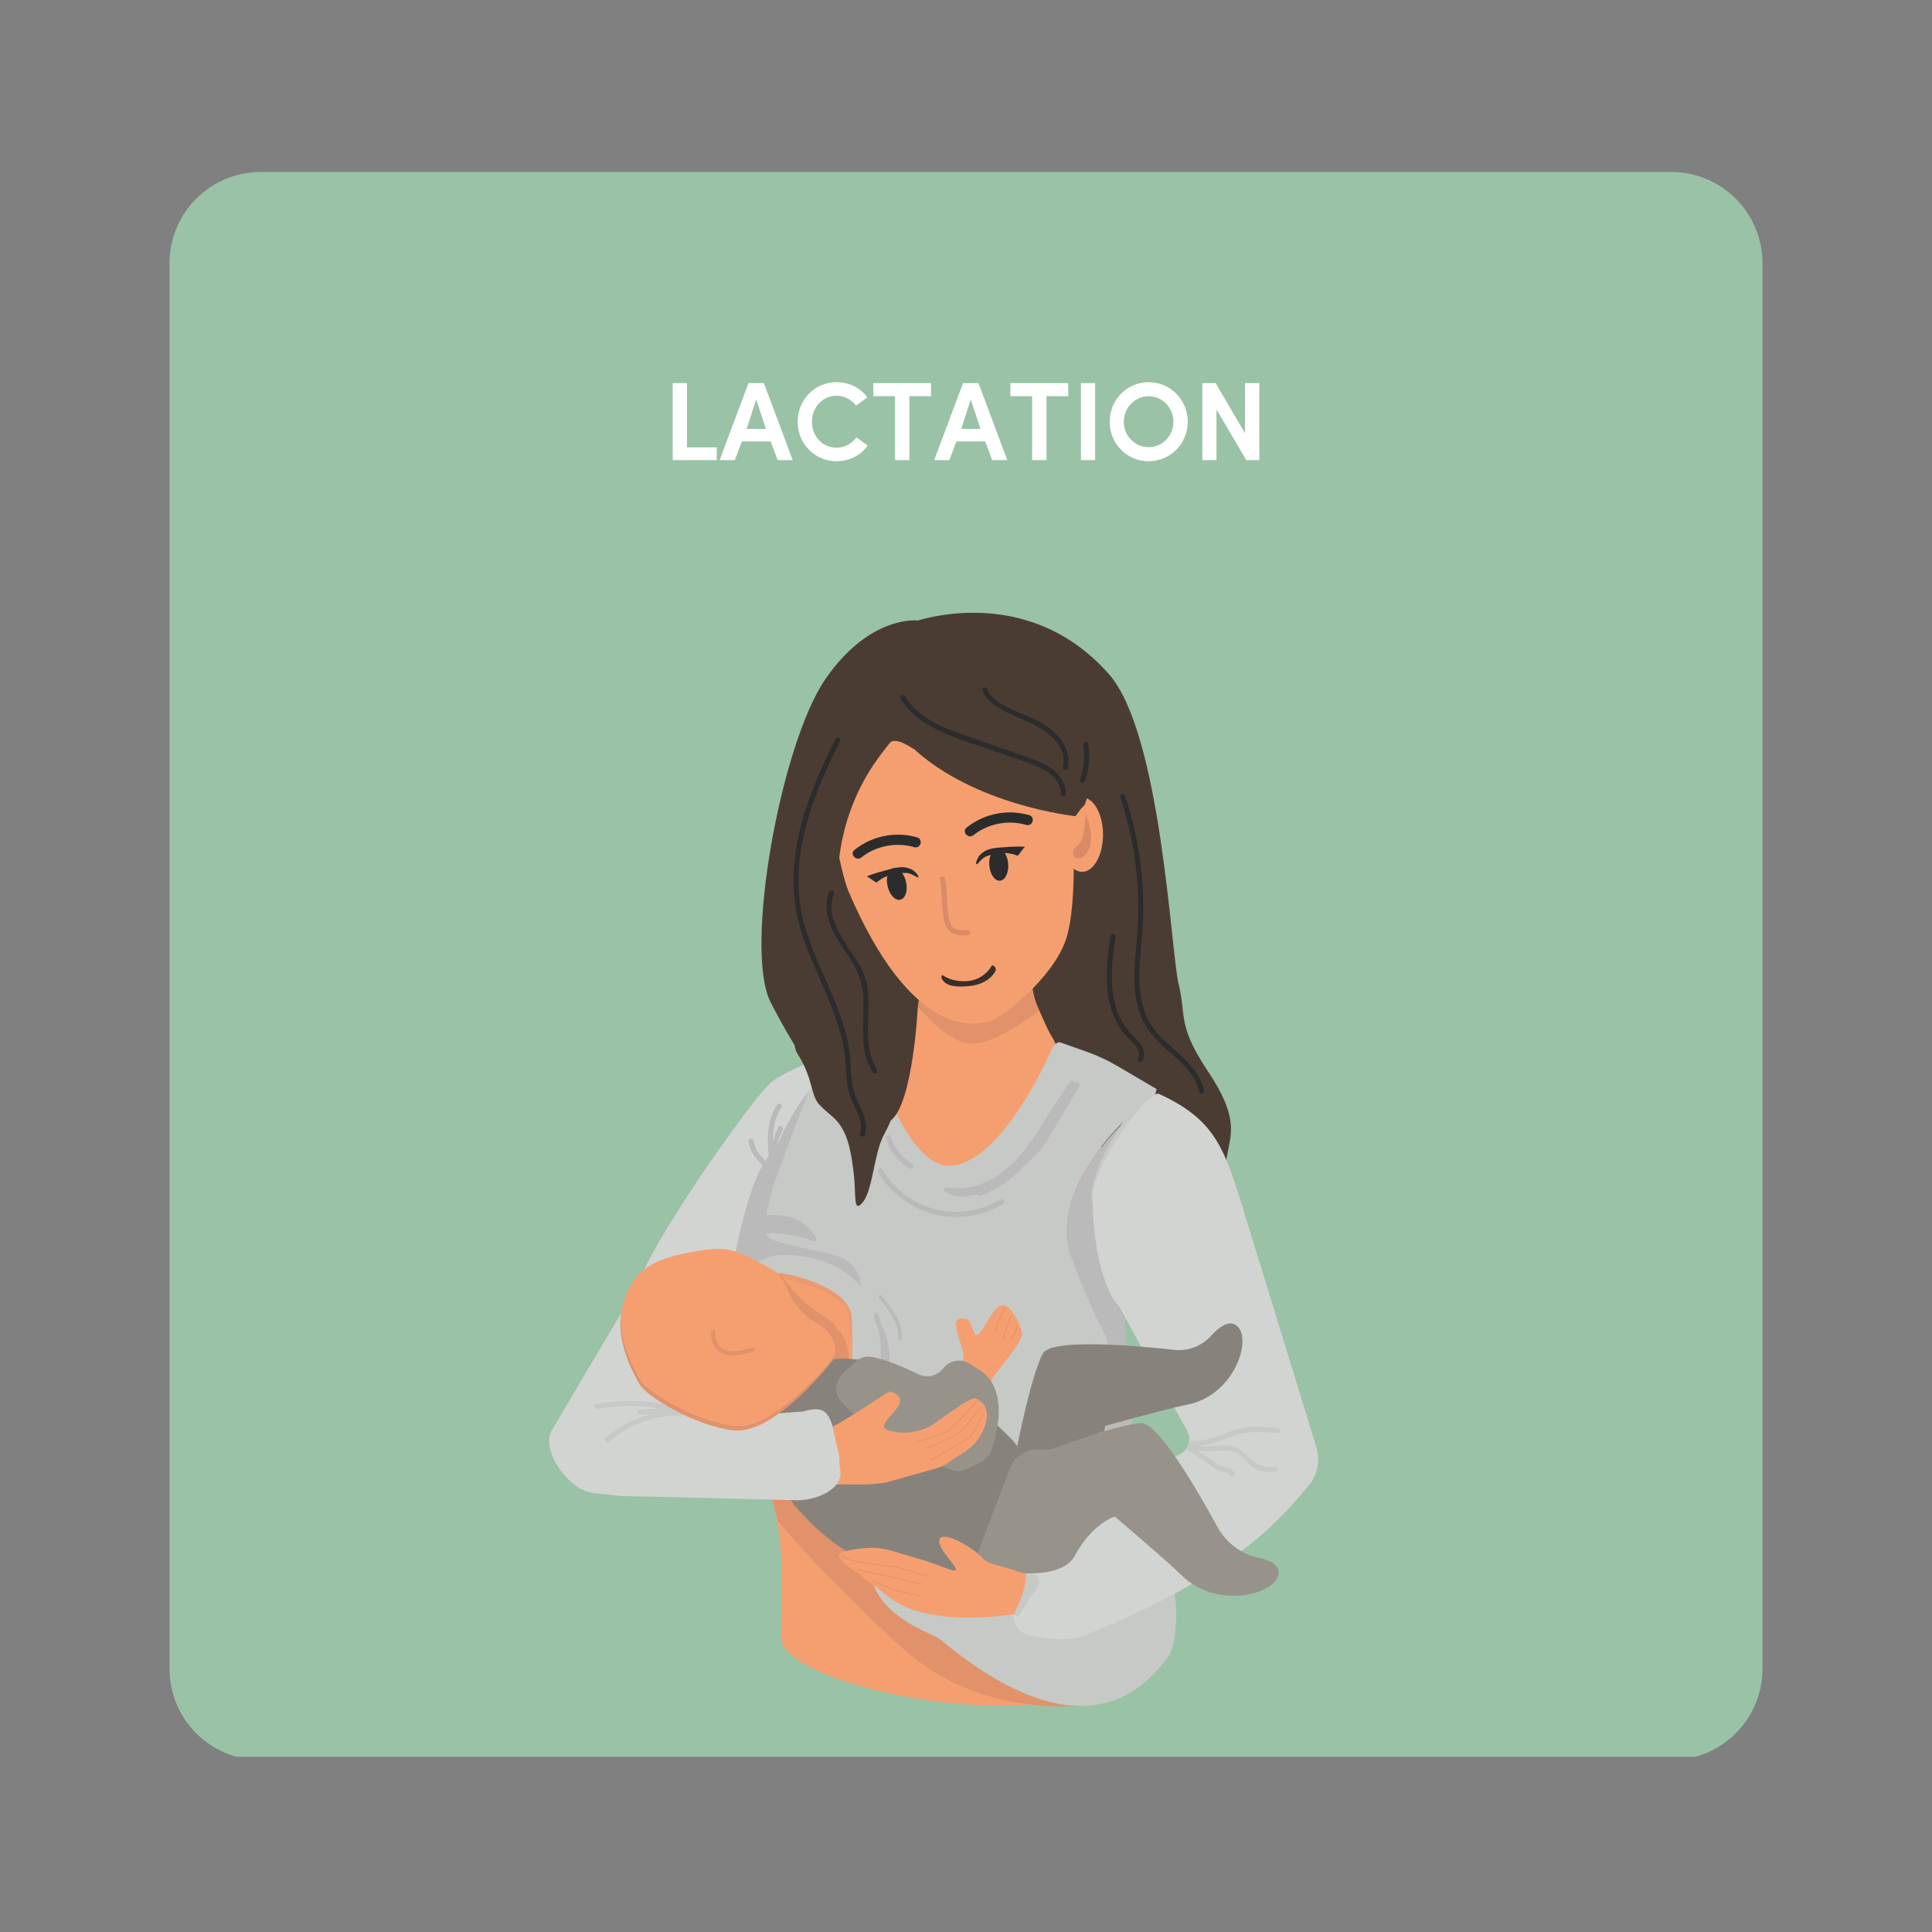
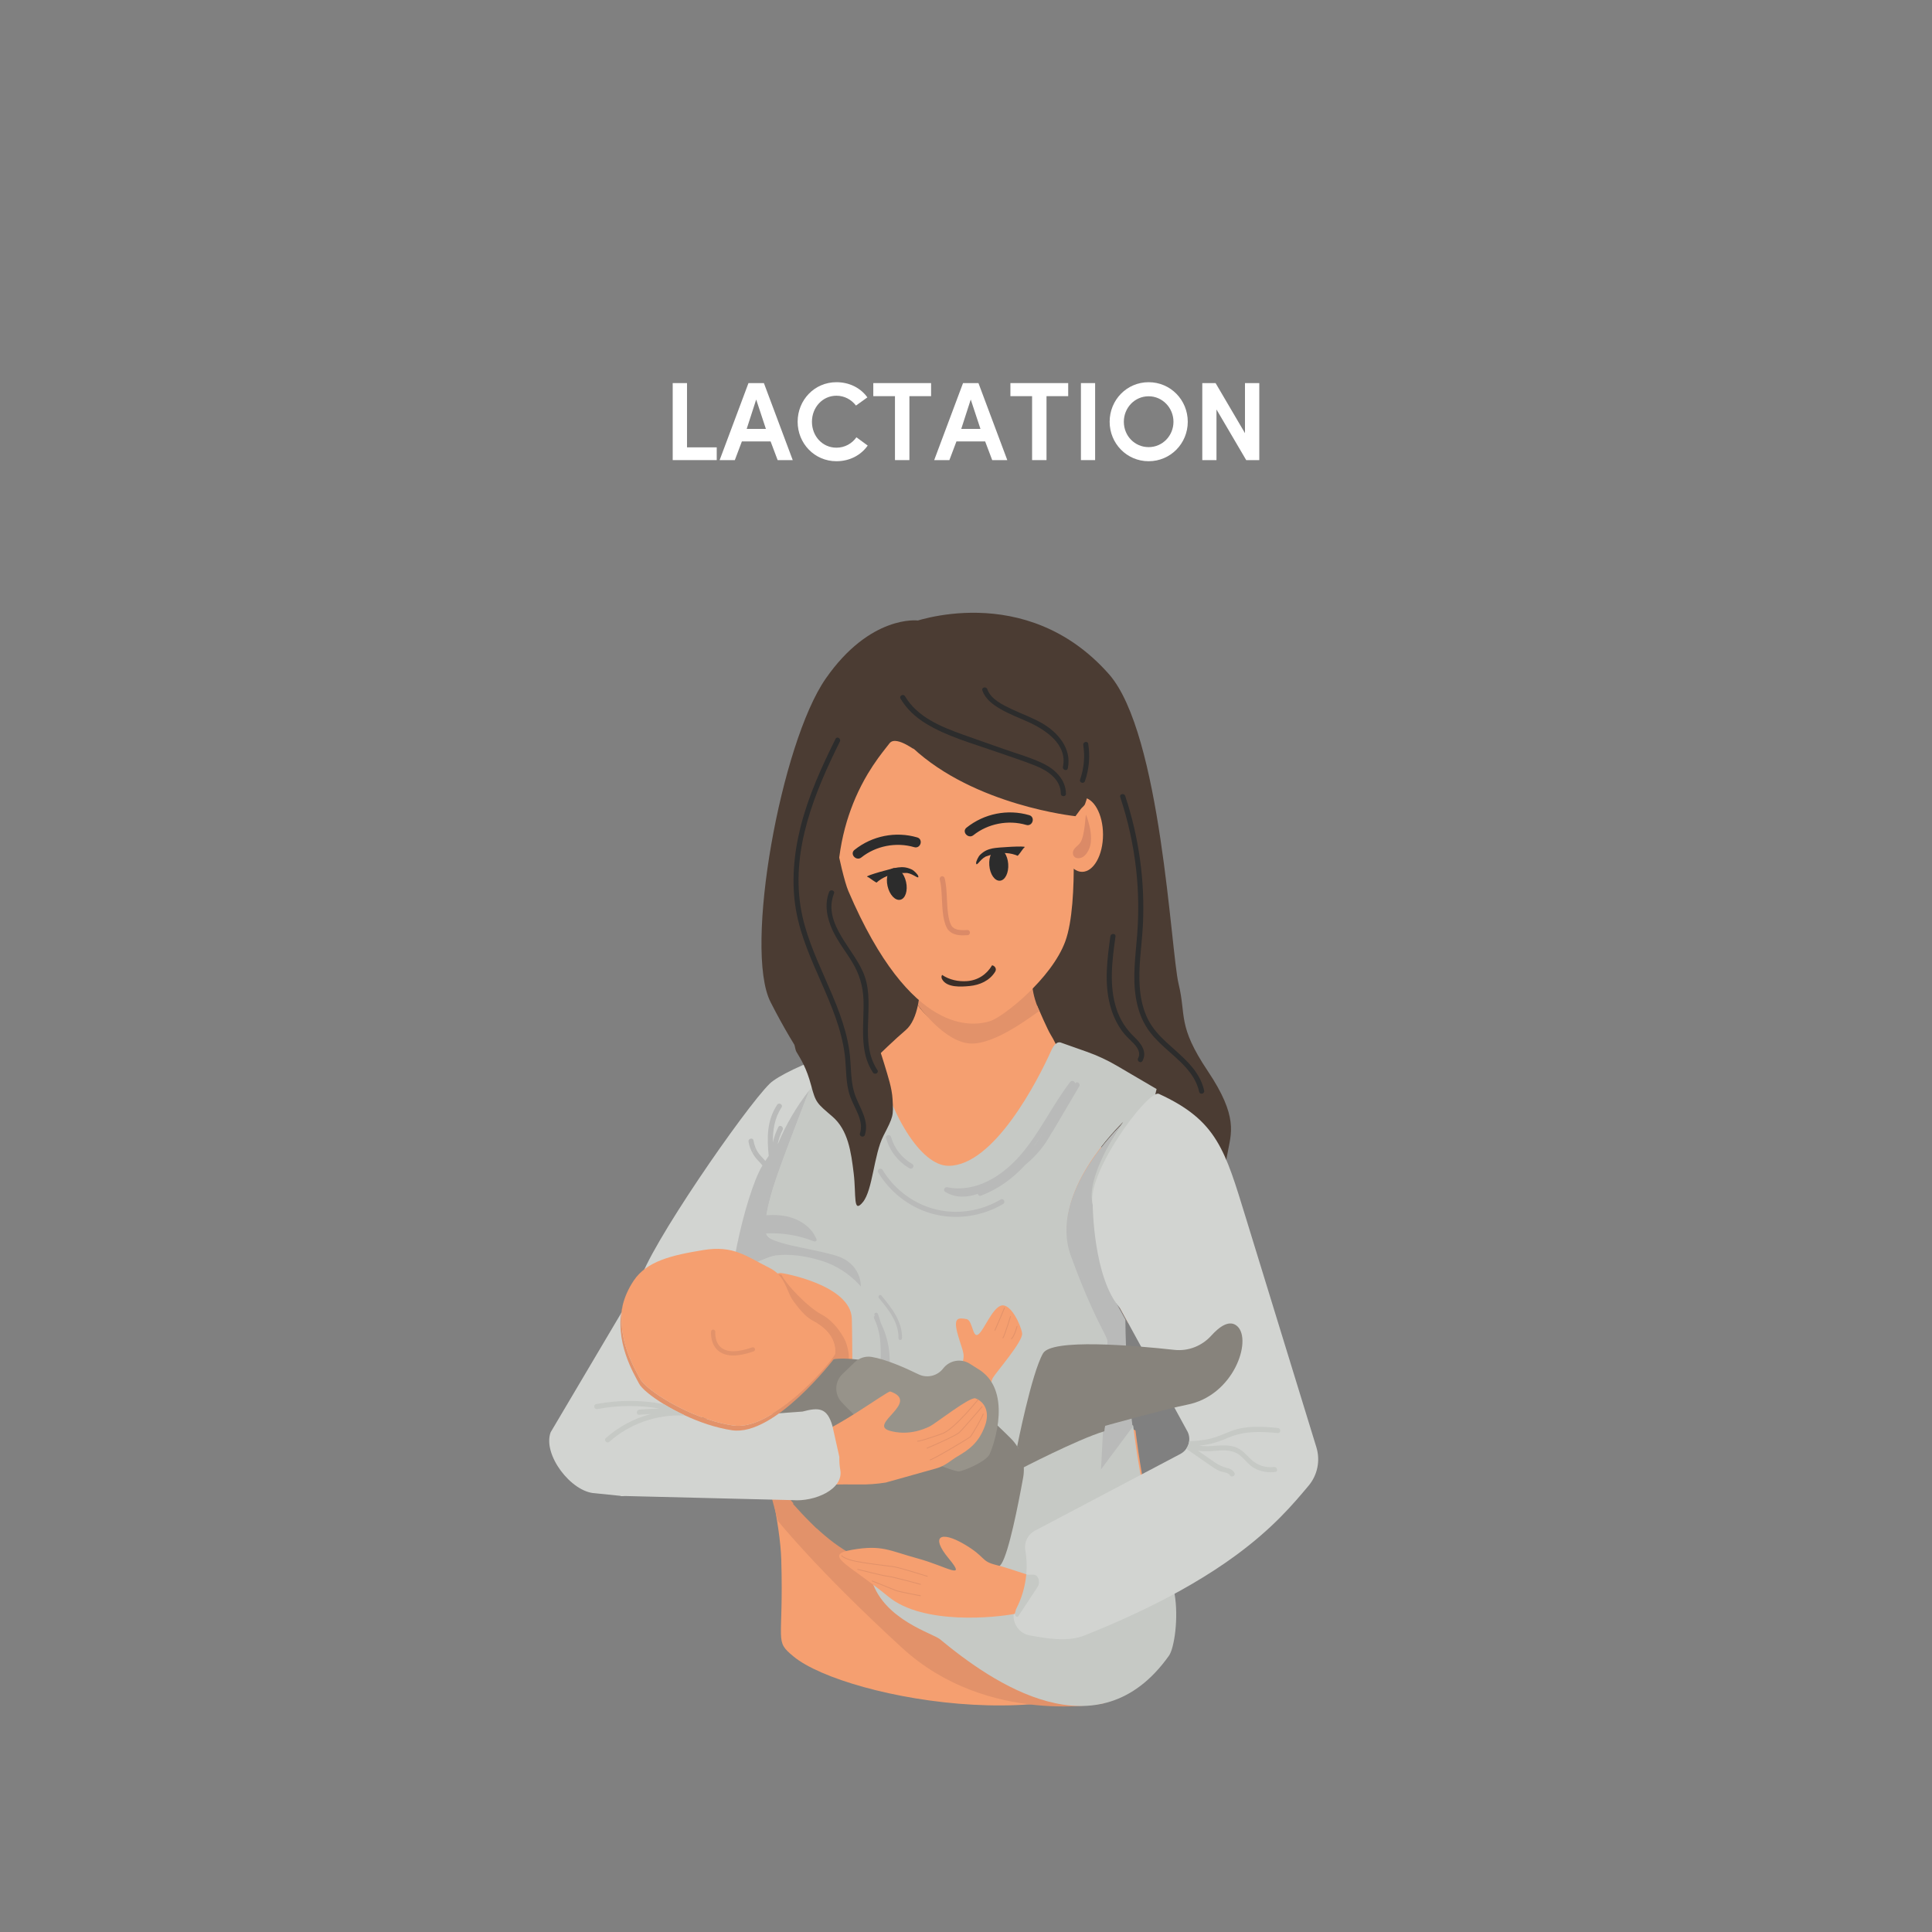
<svg xmlns="http://www.w3.org/2000/svg" width="1080" zoomAndPan="magnify" viewBox="0 0 810 810" height="1080" preserveAspectRatio="xMidYMid meet" version="1.0">
  <rect x="0" y="0" width="810" height="810" fill="#808080" stroke="none" />
  <defs>
    <g />
    <clipPath id="b01ddf54e0">
      <path d="M 71.07 72.094 L 739 72.094 L 739 737 L 71.07 737 Z M 71.07 72.094 " clip-rule="nonzero" />
    </clipPath>
    <clipPath id="7be7dce329">
-       <path d="M 109.32 72.094 L 700.68 72.094 C 710.824 72.094 720.551 76.121 727.727 83.297 C 734.898 90.469 738.93 100.199 738.93 110.344 L 738.93 699.656 C 738.93 709.801 734.898 719.531 727.727 726.703 C 720.551 733.879 710.824 737.906 700.68 737.906 L 109.32 737.906 C 99.176 737.906 89.449 733.879 82.273 726.703 C 75.102 719.531 71.07 709.801 71.07 699.656 L 71.07 110.344 C 71.07 100.199 75.102 90.469 82.273 83.297 C 89.449 76.121 99.176 72.094 109.32 72.094 " clip-rule="nonzero" />
-     </clipPath>
+       </clipPath>
  </defs>
  <g clip-path="url(#b01ddf54e0)">
    <g clip-path="url(#7be7dce329)">
      <path fill="#9ac2a6" d="M 71.07 72.094 L 739.32 72.094 L 739.32 736.547 L 71.07 736.547 Z M 71.07 72.094 " fill-opacity="1" fill-rule="nonzero" />
    </g>
  </g>
  <path fill="#f59f70" d="M 308.414 533.047 C 310.344 519.203 316.008 498.188 320.621 490.695 C 320.031 489.855 319.281 489.129 318.578 488.359 C 316.586 486.18 315.301 483.605 314.797 480.691 C 314.559 479.34 316.645 478.836 316.875 480.195 C 317.176 481.906 317.727 483.523 318.656 485 C 319.539 486.406 320.801 487.488 321.84 488.766 C 322.336 488 322.809 487.289 323.262 486.637 C 322.527 479.172 322.402 471.828 326.82 465.195 C 327.578 464.051 329.398 465.188 328.629 466.336 C 325.715 470.715 324.945 475.859 325.008 481.012 C 325.496 478.805 326.258 476.645 327.285 474.582 C 327.898 473.348 329.707 474.5 329.098 475.727 C 328.148 477.617 327.465 479.602 327.039 481.629 C 327.152 481.492 327.219 481.422 327.219 481.422 C 332.289 469.109 340.602 456.672 353.184 445.328 C 357.215 441.695 366.309 435.043 368.047 442.965 C 373.828 469.344 387.098 490.758 398.59 490.801 C 417.727 490.883 436.203 454.75 441.594 442.738 C 442.523 440.664 443.98 438.293 446.047 439.246 L 456.613 442.984 C 461.02 444.547 465.266 446.516 469.293 448.883 L 485.887 458.613 L 479.707 484.328 L 478.434 485.336 C 477.66 489.949 476.973 494.574 476.367 499.203 C 474.129 516.293 473.016 533.48 473.016 550.656 C 473.016 552.02 473.02 553.383 473.035 554.75 L 469.602 548.461 C 464.438 539.711 458.125 505.129 458.125 505.129 C 456.449 497.844 464.113 483.25 471.902 472.328 C 470.973 473.621 440.652 501.75 450.18 527.965 C 459.711 554.203 465.531 561.711 465.535 563.789 C 465.543 565.863 466.273 594.578 466.273 594.578 L 476.059 599.738 C 476.812 605.863 477.723 611.977 478.777 618.07 C 480.73 629.469 483.191 640.793 486.145 652.02 C 487.789 658.273 489.156 664.215 490.066 669.469 C 491.844 679.699 491.172 686.664 488.992 689.746 C 459.164 731.832 354.578 712.637 332.691 694.484 C 324.445 687.645 328.586 689.359 327.551 653.898 C 326.68 624.125 304.871 558.531 308.414 533.047 " fill-opacity="1" fill-rule="nonzero" />
  <path fill="#e2926a" d="M 463.098 714.062 C 463.098 714.062 414.184 723.902 378.184 690.859 C 342.188 657.824 326.133 637.621 326.133 637.621 L 321.492 620.211 L 356.238 631.809 L 463.098 714.062 " fill-opacity="1" fill-rule="nonzero" />
-   <path fill="#ed9970" d="M 322.238 533.047 C 322.238 533.047 331.703 537.379 338.582 538.762 C 341.465 539.348 351.641 543.688 354.355 548.102 C 355.754 550.383 356.039 554.035 356.238 557.441 C 356.434 560.848 358.391 569.594 358.84 570.695 C 359.285 571.797 360.41 557.246 360.41 554.09 C 360.41 550.941 356.117 536.051 355.172 536.051 C 354.227 536.051 328.297 531.383 328.297 531.383 L 322.238 533.047 " fill-opacity="1" fill-rule="nonzero" />
  <path fill="#d2d4d1" d="M 304.746 566.227 C 306.984 554.703 311.984 545.984 317.289 539.613 C 329.23 525.285 336.309 507.535 337.594 488.93 L 368.914 441.648 C 368.207 432.539 329.176 447.957 322.664 454.367 C 312.336 464.535 271.723 523.223 268.121 537.531 L 230.863 600.477 C 227.398 609.824 239.488 625.602 249.453 626.047 L 261.191 627.25 C 261.191 627.25 300.965 601.773 304.746 566.227 " fill-opacity="1" fill-rule="nonzero" />
  <path fill="#4b3c33" d="M 384.801 260.141 C 384.801 260.141 364.848 257.609 346.141 284.574 C 327.43 311.539 311.758 397.891 323.055 420.117 C 334.355 442.344 343.711 453.641 346.141 456.551 C 348.566 459.469 405.762 459.582 407.953 458.613 C 410.152 457.645 412.703 392.789 412.703 384.043 L 384.801 260.141 " fill-opacity="1" fill-rule="nonzero" />
  <path fill="#4b3c33" d="M 381.992 261.051 C 381.992 261.051 429.781 242.863 464.914 282.625 C 486.859 307.473 490.848 398.992 494.137 412.52 C 497.426 426.047 493.531 429.883 506.41 449.105 C 519.285 468.328 516.129 475.227 514.684 483.289 C 501.801 554.863 448.254 463.906 442.645 447.383 C 437.039 430.855 372.508 270.504 376.133 264.824 C 379.758 259.145 381.992 261.051 381.992 261.051 " fill-opacity="1" fill-rule="nonzero" />
  <path fill="#e8956b" d="M 433.074 405.477 C 433.211 403.336 433.473 402.109 433.473 402.109 C 433.473 402.109 385.922 404.996 385.922 407.457 C 385.922 408.52 386.027 412.16 385.594 416.422 L 433.074 405.477 " fill-opacity="1" fill-rule="nonzero" />
  <path fill="#f59f70" d="M 353.184 457.402 C 353.184 457.402 374.352 496.461 396.305 502.555 C 417.738 508.5 439.93 481.5 442.492 480.691 C 447.684 479.055 450.965 450.633 440.598 433.965 C 439.199 431.723 435.711 423.652 434.773 421.492 C 433.289 422.125 411.055 434.48 400.316 431.934 C 389.656 429.398 384.836 421.418 384.836 421.418 C 383.973 425.566 382.422 429.605 379.664 431.934 C 371.441 438.852 353.184 457.402 353.184 457.402 " fill-opacity="1" fill-rule="nonzero" />
  <path fill="#e2926a" d="M 384.836 421.418 C 384.836 421.418 395.73 436.789 406.66 437.488 C 417.598 438.18 434.273 424.543 435.754 423.914 C 431.68 414.605 432.789 409.852 433.074 405.477 L 385.594 416.422 C 385.43 418.035 385.191 419.734 384.836 421.418 " fill-opacity="1" fill-rule="nonzero" />
  <path fill="#e2926a" d="M 354.98 563.68 C 355.645 565.934 356.566 570.133 355.07 571.945 C 354.77 572.309 349.719 569.625 349.715 569.629 C 348.859 570.738 349.297 568.734 350.117 567.668 C 350.125 567.668 350.117 567.668 350.117 567.668 C 350.43 564.578 349.727 558.469 340.852 553.801 C 334.809 550.625 327.883 538.41 326.133 534.371 C 326.832 534.289 326.895 534.445 327.602 534.371 C 329.316 538.238 338.617 548.039 344.383 551.066 C 350.02 554.035 354.105 560.695 354.98 563.68 " fill-opacity="1" fill-rule="nonzero" />
  <path fill="#b9bab9" d="M 313.816 478.664 C 313.586 477.312 315.664 476.809 315.902 478.164 C 316.074 479.156 316.328 480.109 316.691 481.023 C 316.316 481.867 315.938 482.703 315.562 483.539 C 314.707 482.043 314.121 480.41 313.816 478.664 " fill-opacity="1" fill-rule="nonzero" />
  <path fill="#c6c9c5" d="M 490.113 694.129 C 460.289 736.215 415.969 705.414 394.086 687.258 C 391.133 684.809 370.977 679.234 365.629 663.012 C 356.039 633.938 357.793 575.613 357.129 552.852 C 356.715 538.688 327.961 533.625 327.258 533.707 C 314.809 535.156 305.68 543.656 307.441 531.016 C 307.688 529.234 308 527.336 308.359 525.363 C 308.391 529.812 308.414 533.047 308.414 533.047 C 308.414 533.047 321.039 527.348 324.086 526.59 C 327.133 525.832 334.668 524.152 344.766 527.43 C 354.859 530.711 322.051 521.547 321.238 517.156 C 320.426 512.77 321.297 507.418 324.086 498.078 C 326.883 488.742 339.27 457.133 339.27 457.133 C 342.961 452.402 347.254 447.762 352.203 443.297 C 356.238 439.664 365.328 433.012 367.066 440.938 C 372.855 467.316 386.117 488.73 397.617 488.773 C 416.754 488.852 435.23 452.723 440.617 440.711 C 441.543 438.637 443.004 436.262 445.066 437.215 L 455.641 440.957 C 460.043 442.516 464.289 444.488 468.312 446.852 L 484.906 456.582 L 478.73 482.297 L 477.457 483.305 C 476.684 487.922 476 492.543 475.387 497.176 C 473.156 514.266 472.035 531.453 472.035 548.629 C 472.035 549.992 472.043 551.355 472.062 552.723 L 468.625 546.438 C 463.465 537.684 457.145 503.102 457.145 503.102 C 455.473 495.82 463.121 481.246 470.906 470.332 C 469.59 471.977 439.742 499.906 449.203 525.938 C 458.738 552.172 464.559 559.684 464.562 561.758 C 464.566 563.836 465.293 592.551 465.293 592.551 L 475.086 597.711 C 475.84 603.836 476.746 609.949 477.797 616.043 C 479.754 627.441 482.211 638.77 485.164 649.992 C 486.812 656.246 491.523 662.941 492.441 668.195 C 494.219 678.422 492.297 691.051 490.113 694.129 " fill-opacity="1" fill-rule="nonzero" />
  <path fill="#b9bab9" d="M 448.957 526.48 C 458.492 552.723 464.312 560.23 464.316 562.305 C 464.32 564.379 461.605 616.039 461.605 616.039 L 474.84 598.258 C 472.973 583.328 471.965 568.305 471.816 553.27 L 468.379 546.98 C 463.215 538.227 457.914 503.68 457.914 503.68 C 456.238 496.391 462.891 481.766 470.68 470.848 C 469.754 472.137 439.43 500.273 448.957 526.48 " fill-opacity="1" fill-rule="nonzero" />
-   <path fill="#f59f70" d="M 406.234 283.301 C 402.379 282.613 398.438 282.371 394.523 282.582 C 391.488 282.75 388.383 283.227 385.289 284.02 C 382.316 284.777 379.406 285.867 376.633 287.258 C 373.84 288.664 371.211 290.375 368.824 292.344 C 366.379 294.363 364.148 296.703 362.203 299.297 C 361.84 299.781 361.48 300.281 361.133 300.789 C 359.555 302.895 358.07 305.316 356.734 307.98 C 355.246 310.926 353.961 314.195 352.797 317.969 C 351.781 321.266 346.086 322.301 346.141 325.668 C 346.266 333.531 352.598 366.387 355.672 373.559 C 381.953 435.004 408.223 430.199 415.051 428.133 C 420.441 426.5 440.871 410.371 446.621 394.688 C 452.684 378.16 449.207 337.289 449.008 337.543 C 448.629 333.836 448.066 330.227 447.352 326.809 C 445.973 320.258 443.887 314.23 441.152 308.906 C 438.25 303.23 434.492 298.355 429.992 294.41 C 425.395 290.379 419.777 287.246 413.305 285.094 C 411.004 284.328 408.625 283.727 406.234 283.301 " fill-opacity="1" fill-rule="nonzero" />
+   <path fill="#f59f70" d="M 406.234 283.301 C 402.379 282.613 398.438 282.371 394.523 282.582 C 391.488 282.75 388.383 283.227 385.289 284.02 C 382.316 284.777 379.406 285.867 376.633 287.258 C 373.84 288.664 371.211 290.375 368.824 292.344 C 366.379 294.363 364.148 296.703 362.203 299.297 C 361.84 299.781 361.48 300.281 361.133 300.789 C 359.555 302.895 358.07 305.316 356.734 307.98 C 355.246 310.926 353.961 314.195 352.797 317.969 C 351.781 321.266 346.086 322.301 346.141 325.668 C 346.266 333.531 352.598 366.387 355.672 373.559 C 381.953 435.004 408.223 430.199 415.051 428.133 C 420.441 426.5 440.871 410.371 446.621 394.688 C 452.684 378.16 449.207 337.289 449.008 337.543 C 448.629 333.836 448.066 330.227 447.352 326.809 C 445.973 320.258 443.887 314.23 441.152 308.906 C 438.25 303.23 434.492 298.355 429.992 294.41 C 411.004 284.328 408.625 283.727 406.234 283.301 " fill-opacity="1" fill-rule="nonzero" />
  <path fill="#db8a67" d="M 394.883 367.383 C 394.613 367.426 394.363 367.574 394.191 367.801 C 394.039 368.008 393.918 368.355 393.98 368.625 C 394.605 371.051 394.73 373.59 394.859 376.094 C 394.996 378.762 395.078 381.441 395.492 384.078 C 395.68 385.293 395.961 386.496 396.359 387.648 C 396.57 388.25 396.84 388.812 397.172 389.348 C 397.512 389.895 397.984 390.371 398.488 390.758 C 399.48 391.512 400.703 391.867 401.91 392.039 C 403.18 392.219 404.48 392.156 405.75 392.074 C 406.016 392.055 406.281 391.867 406.441 391.656 C 406.613 391.422 406.691 391.125 406.652 390.836 C 406.617 390.555 406.473 390.301 406.258 390.129 C 406.016 389.938 405.758 389.895 405.461 389.914 C 404.988 389.945 404.516 389.973 404.035 389.98 C 403.098 389.98 402.156 389.918 401.246 389.695 C 400.824 389.566 400.418 389.406 400.035 389.191 C 399.773 389.02 399.535 388.828 399.309 388.613 C 399.109 388.387 398.926 388.145 398.77 387.887 C 398.426 387.223 398.195 386.508 397.996 385.789 C 397.277 382.969 397.16 380.012 397.016 377.102 C 396.945 375.578 396.871 374.055 396.738 372.539 C 396.613 371.113 396.426 369.688 396.07 368.305 C 396.051 368.211 396.023 368.125 396 368.031 C 395.926 367.855 395.82 367.711 395.672 367.598 C 395.527 367.48 395.348 367.402 395.164 367.379 C 395.07 367.367 394.977 367.367 394.883 367.383 " fill-opacity="1" fill-rule="nonzero" />
  <path fill="#2c2c2c" d="M 424.035 348.594 C 424.008 348.594 423.977 348.594 423.949 348.598 C 423.977 348.594 424.008 348.594 424.035 348.594 " fill-opacity="1" fill-rule="nonzero" />
  <path fill="#dcb096" d="M 322.348 547.363 C 322.703 547.441 323.055 547.531 323.406 547.629 C 323.875 547.758 324.18 548.227 324.066 548.711 C 323.945 549.176 323.449 549.492 322.98 549.363 C 322.629 549.27 322.273 549.18 321.918 549.102 C 321.445 548.992 321.152 548.488 321.266 548.02 C 321.363 547.617 321.727 547.352 322.117 547.336 C 322.195 547.336 322.27 547.348 322.348 547.363 " fill-opacity="1" fill-rule="nonzero" />
  <path fill="#87837c" d="M 411.039 618.508 L 332.371 630.406 C 342.293 641.672 353.184 651.203 363.395 654.23 C 393.477 663.148 415.418 662.578 419.883 655.586 C 422.926 650.816 426.805 631.355 428.961 619.488 C 430.051 613.504 428.121 607.371 423.809 603.078 C 422.008 601.281 419.895 599.223 417.535 597 C 416.035 607.352 411.039 618.508 411.039 618.508 " fill-opacity="1" fill-rule="nonzero" />
  <path fill="#87837c" d="M 314.191 600.242 C 317.457 599.598 347.371 593.836 349.523 592.566 C 351.418 591.453 377.117 587.16 398.59 585.152 C 383.367 576.492 365.414 568.719 351.191 569.672 C 338.984 570.488 328.051 573.125 319.285 576.02 C 315.57 589.598 312.949 600.488 314.191 600.242 " fill-opacity="1" fill-rule="nonzero" />
  <path fill="#f59f70" d="M 415.109 591.906 C 415.109 591.906 414.672 580.383 416.199 577.766 C 417.727 575.152 428.988 562.355 428.523 559.004 C 428.059 555.652 423.891 546.625 420.004 547.32 C 416.125 548.008 412.527 557.832 410.113 559.488 C 407.695 561.137 407.828 553.488 405.207 553.027 C 401.66 552.402 399.48 552.312 401.645 559.828 C 403.809 567.348 405.051 567.781 402.832 573.184 C 400.617 578.582 399.898 586.645 399.898 586.645 L 415.109 591.906 " fill-opacity="1" fill-rule="nonzero" />
  <path fill="#2c2c2c" d="M 405.449 347.27 C 412.742 341.449 422.465 339.48 431.43 342.109 C 433.633 342.758 432.57 346.164 430.363 345.516 C 422.68 343.262 414.156 344.871 407.883 349.879 C 406.098 351.305 403.648 348.703 405.449 347.27 " fill-opacity="1" fill-rule="nonzero" />
  <path fill="#2c2c2c" d="M 430.465 345.176 C 431.387 345.441 432.02 344.836 432.219 344.16 C 432.41 343.5 432.215 342.715 431.332 342.449 C 422.508 339.867 412.914 341.77 405.672 347.551 C 404.961 348.113 405.117 348.824 405.492 349.301 C 405.973 349.902 406.895 350.207 407.66 349.598 C 412.098 346.062 417.754 344.176 423.438 344.176 C 425.805 344.176 428.176 344.5 430.465 345.176 Z M 404.938 349.742 C 404.344 349 404.18 347.82 405.23 346.988 C 412.652 341.066 422.484 339.117 431.531 341.766 C 432.82 342.148 433.199 343.359 432.902 344.363 C 432.602 345.398 431.594 346.246 430.262 345.855 C 422.699 343.641 414.207 345.285 408.105 350.156 C 407.668 350.5 407.203 350.652 406.754 350.652 C 406.035 350.652 405.359 350.277 404.938 349.742 " fill-opacity="1" fill-rule="nonzero" />
  <path fill="#2c2c2c" d="M 358.48 356.598 C 365.77 350.777 375.488 348.809 384.457 351.438 C 386.66 352.082 385.602 355.492 383.391 354.84 C 375.707 352.586 367.188 354.199 360.91 359.203 C 359.125 360.629 356.68 358.031 358.48 356.598 " fill-opacity="1" fill-rule="nonzero" />
  <path fill="#2c2c2c" d="M 383.492 354.5 C 384.414 354.77 385.051 354.164 385.25 353.488 C 385.441 352.824 385.246 352.039 384.359 351.777 C 375.539 349.191 365.945 351.094 358.703 356.875 C 357.992 357.438 358.141 358.148 358.523 358.625 C 359 359.227 359.922 359.535 360.691 358.926 C 365.129 355.387 370.785 353.504 376.469 353.504 C 378.832 353.504 381.203 353.828 383.492 354.5 Z M 357.965 359.07 C 357.375 358.328 357.211 357.148 358.254 356.316 C 365.68 350.391 375.516 348.445 384.559 351.094 C 385.852 351.473 386.227 352.688 385.934 353.691 C 385.625 354.727 384.621 355.574 383.293 355.184 C 375.73 352.965 367.238 354.613 361.133 359.484 C 360.699 359.832 360.23 359.98 359.777 359.98 C 359.062 359.98 358.391 359.605 357.965 359.07 " fill-opacity="1" fill-rule="nonzero" />
  <path fill="#d2d4d1" d="M 431.781 685.664 C 438.484 686.84 447.426 688.578 454.758 685.648 C 468.473 680.164 480.113 674.738 490.066 669.469 C 493.531 667.637 496.785 665.816 499.855 664.023 C 506.766 659.984 512.707 656.051 517.879 652.273 C 533.789 640.637 542.301 630.434 548.633 622.887 C 552.383 618.418 553.613 612.344 551.898 606.762 L 522.359 510.68 C 513.594 482.172 510.309 469.801 485.887 458.613 C 483.93 457.719 477.879 463.941 471.902 472.328 C 464.113 483.25 456.449 497.844 458.125 505.129 C 458.125 505.129 458.348 535.801 469.602 548.461 L 473.035 554.75 L 486.914 580.141 L 497.984 600.41 C 498.551 601.645 498.73 602.969 498.566 604.227 C 498.422 605.367 498.008 606.449 497.344 607.395 C 496.719 608.285 495.883 609.043 494.855 609.59 L 492.695 610.727 L 478.777 618.07 L 433.895 641.746 C 431.32 643.105 429.758 645.762 429.758 648.598 C 429.758 649.035 429.793 649.473 429.871 649.914 C 430.43 653.164 430.57 656.457 430.301 659.707 C 430.289 659.82 430.285 659.93 430.27 660.043 C 434.195 661.387 427.105 675.262 427.105 675.262 C 427.102 675.309 426.508 675.465 425.453 675.68 L 425.008 676.52 C 424.48 680.883 427.453 684.902 431.781 685.664 " fill-opacity="1" fill-rule="nonzero" />
  <path fill="#b9bab9" d="M 369.293 554.699 C 368.953 553.402 368.543 552.117 368.047 550.848 C 367.703 549.961 366.281 550.395 366.633 551.293 C 366.676 551.406 366.715 551.52 366.762 551.633 C 366.445 551.82 366.242 552.238 366.453 552.668 C 367.719 555.273 368.477 558.012 368.902 560.816 C 369.512 566.211 369.227 571.734 368.922 577.145 C 368.871 578.102 370.336 578.031 370.406 577.09 C 370.555 575.09 370.691 573.066 370.77 571.039 C 370.941 572.273 371.113 573.504 371.285 574.734 C 371.391 575.484 372.633 575.785 372.746 574.879 C 373.609 567.941 372.406 560.914 369.293 554.699 " fill-opacity="1" fill-rule="nonzero" />
  <path fill="#2c2c2c" d="M 414.766 362.777 C 414.492 359.047 416.047 355.891 418.238 355.727 C 420.426 355.57 422.422 358.465 422.695 362.195 C 422.969 365.926 421.414 369.082 419.223 369.242 C 417.035 369.402 415.039 366.508 414.766 362.777 " fill-opacity="1" fill-rule="nonzero" />
  <path fill="#87837c" d="M 426.402 606.672 C 426.402 606.672 426.531 606.742 426.777 606.875 L 427.531 616.039 C 427.531 616.039 451.73 603.441 463.004 600.062 C 463.133 598.59 463.355 597.781 463.355 597.781 C 463.355 597.781 490.008 590.398 497.551 588.965 C 517.289 585.227 525.023 561.922 518.805 556.086 C 515.543 553.023 511.215 556.227 507.844 559.961 C 503.922 564.309 498.191 566.574 492.367 565.938 C 474.941 564.027 440.879 561.156 437.293 567.402 C 432.453 575.84 426.402 606.672 426.402 606.672 " fill-opacity="1" fill-rule="nonzero" />
-   <path fill="#97938a" d="M 412.781 643.559 L 423.434 615.645 C 425.406 610.465 430.598 607.242 436.117 607.762 C 438.359 607.977 440.613 607.684 442.73 606.906 C 447.082 605.309 455.254 602.383 463.004 600.062 C 469 598.27 474.738 596.828 478.258 596.641 C 485.367 596.254 501.477 623.781 510.469 640.258 C 514.098 646.91 520.473 651.621 527.887 653.156 C 532.48 654.109 536.625 656.066 535.977 660.066 C 534.59 668.617 509.906 674.957 495.066 660.148 C 489.391 654.492 467.34 635.797 467.34 635.797 C 467.34 635.797 457.914 638.711 450.594 652.273 C 443.273 665.832 407.766 656.699 407.766 656.699 L 412.781 643.559 " fill-opacity="1" fill-rule="nonzero" />
  <path fill="#2c2c2c" d="M 372.109 371.48 C 371.293 367.828 372.367 364.477 374.512 364.004 C 376.652 363.52 379.051 366.098 379.867 369.746 C 380.684 373.398 379.609 376.746 377.465 377.223 C 375.32 377.703 372.922 375.133 372.109 371.48 " fill-opacity="1" fill-rule="nonzero" />
  <path fill="#3a2e28" d="M 405.477 411.336 C 409.988 411 413.695 408.52 415.941 404.695 C 417.047 404.91 418.004 406.141 417.23 407.395 C 414.918 411.152 410.793 412.977 406.523 413.395 C 403.02 413.73 396.863 414.195 394.93 410.449 C 394.602 409.809 394.68 409.203 394.984 408.738 C 398.008 410.812 401.82 411.609 405.477 411.336 " fill-opacity="1" fill-rule="nonzero" />
  <path fill="#f59f70" d="M 444.895 349.918 C 444.895 341.297 448.82 334.305 453.668 334.305 C 458.516 334.305 462.445 341.297 462.445 349.918 C 462.445 358.535 458.516 365.523 453.668 365.523 C 448.82 365.523 444.895 358.535 444.895 349.918 " fill-opacity="1" fill-rule="nonzero" />
  <path fill="#87837c" d="M 342.355 640.734 C 342.355 640.734 310.832 609.547 314.211 596.633 C 317.59 583.719 362.688 582.625 364.328 583.719 C 365.965 584.809 421.73 613.449 421.73 613.449 L 387.559 630.449 L 342.355 640.734 " fill-opacity="1" fill-rule="nonzero" />
  <path fill="#97938a" d="M 365.469 568.898 C 371.418 569.883 379.547 573.477 385.055 576.172 C 388.652 577.93 392.988 576.91 395.43 573.734 C 398.086 570.285 402.934 569.426 406.613 571.762 L 410.992 574.535 C 411.395 574.793 411.766 575.105 412.137 575.406 C 424.727 585.559 415.582 608.895 414.598 610.203 C 412.324 613.23 404.258 616.586 402.137 616.871 C 399.168 617.27 370.742 605.461 357.883 592.961 C 355.52 590.668 353.891 589.004 352.738 587.719 C 349.734 584.348 349.953 579.203 353.203 576.07 L 358.324 571.145 C 360.227 569.32 362.871 568.465 365.469 568.898 " fill-opacity="1" fill-rule="nonzero" />
  <path fill="#f59f70" d="M 329.945 616.996 C 339.176 624.172 342.109 622.059 360.043 622.371 C 363.832 622.438 367.625 622.16 371.367 621.562 L 392.418 615.66 C 396.293 614.633 398.641 612.234 401.406 610.621 C 406.102 607.867 410.309 605.008 412.945 597.801 C 415.109 591.906 412.797 587.723 408.938 586.266 C 406.734 585.434 392.121 596.867 389.988 597.926 C 381.879 601.949 375.406 600.57 372.859 599.801 C 363.922 597.09 386.07 587.867 373.285 583.395 C 372.102 582.98 350.707 599.359 336.906 603.758 C 320.691 608.926 310.238 604.691 308.48 605.148 C 307.547 605.391 316.992 606.922 329.945 616.996 " fill-opacity="1" fill-rule="nonzero" />
  <path fill="#4b3c33" d="M 328.355 383.211 C 327.246 373.68 327.277 363.992 328.453 354.414 C 329.059 349.453 329.953 344.527 331.109 339.77 C 331.699 337.328 332.367 334.887 333.082 332.508 C 333.785 330.184 334.566 327.875 335.305 325.711 C 338.312 316.887 341.348 308.297 345.363 300.121 C 347.664 295.438 349.953 291.52 352.352 288.148 C 353.77 286.156 355.129 284.457 356.508 282.949 C 358.098 281.215 359.605 279.766 361.117 278.539 C 361.715 278.059 362.426 277.492 363.207 276.969 C 363.844 276.547 364.508 276.141 365.188 275.754 C 367.047 274.703 368.703 273.945 370.262 273.441 C 371.012 273.207 372 272.91 373.008 272.773 C 373.922 272.652 374.66 272.641 375.332 272.723 L 375.379 272.73 C 376.184 272.84 376.883 273.074 377.473 273.43 C 377.605 273.371 377.754 273.352 377.898 273.367 C 378.137 273.398 378.34 273.531 378.469 273.727 C 379.188 274.852 379.746 275.789 380.223 276.676 C 380.891 277.918 381.434 279.047 381.887 280.129 C 383.094 279.445 384.328 278.832 385.551 278.305 C 388.34 277.109 391.262 276.262 394.242 275.789 C 398.047 275.18 402.105 275.145 406.305 275.68 C 410.617 276.227 415.227 277.406 420 279.172 C 422.094 279.949 424.219 280.832 426.324 281.801 C 428.695 282.895 430.594 283.848 432.301 284.801 C 436.176 286.961 439.605 289.387 442.488 292.016 C 445.68 294.926 448.328 298.121 450.363 301.516 C 452.617 305.273 454.227 309.316 455.156 313.539 C 455.637 315.715 456.004 317.852 456.246 319.883 C 456.543 322.402 456.676 324.68 456.641 326.848 C 456.598 329.578 456.359 331.793 455.898 333.82 C 455.617 335.039 455.301 336.098 454.926 337.047 C 454.539 338.035 453.488 338.551 452.91 339.473 C 452.754 339.727 450.895 342.191 450.895 342.191 C 450.895 342.191 408.656 337.836 382.523 313.422 C 385.688 316.375 375.883 307.852 372.953 311.609 C 372.652 311.992 372.352 312.379 372.047 312.762 L 371.82 313.051 C 370.602 314.605 369.34 316.211 368.152 317.855 C 366.609 319.996 365.141 322.223 363.789 324.477 C 361.863 327.738 360.16 331.055 358.738 334.328 C 357.332 337.566 356.098 340.938 355.059 344.352 C 353.898 348.242 352.988 352.203 352.352 356.109 C 351.699 360.121 351.273 364.27 351.09 368.449 C 350.914 372.941 350.996 377.488 351.344 381.953 C 351.656 386.012 352.262 390.199 353.137 394.391 L 353.129 394.332 L 353.168 394.504 L 353.172 394.531 L 353.18 394.551 C 353.93 397.992 354.871 401.555 355.992 405.145 C 358.074 411.844 360.648 418.465 363.133 424.867 L 363.215 425.078 C 364.148 427.492 365.117 429.984 366.043 432.445 C 367.453 436.188 369.266 441.141 370.801 446.293 C 372.312 451.375 373.93 456.062 374.207 460.793 C 374.621 467.938 374.512 468.125 370.406 476.141 C 366.305 484.152 365.941 498.91 361.75 504.012 C 357.559 509.109 359.016 501.098 357.922 491.988 C 356.828 482.879 355.551 473.77 348.996 468.125 C 342.434 462.477 342.02 462.379 340.066 455.031 C 338.113 447.68 335.773 444.137 333.914 440.992 C 332.047 437.848 331.684 414.746 331.684 414.746 C 331.684 414.746 333.762 414.816 336.82 415.289 C 336.191 413.789 335.59 412.273 335.02 410.758 C 331.684 401.809 329.441 392.543 328.355 383.211 " fill-opacity="1" fill-rule="nonzero" />
  <path fill="#2c2c2c" d="M 335.633 346.723 C 338.871 333.816 344.406 321.629 350.32 309.75 C 350.93 308.52 352.738 309.668 352.129 310.898 C 341.543 332.152 331.828 355.812 335.637 380.055 C 338.98 401.332 353.008 419.227 356.098 440.566 C 357.008 446.883 356.371 453.559 358.672 459.609 C 360.648 464.82 364.488 470.012 362.586 475.82 C 362.16 477.129 360.113 476.492 360.543 475.18 C 362.309 469.777 358.145 464.57 356.426 459.684 C 354.484 454.18 354.879 448.246 354.211 442.527 C 352.938 431.777 348.633 421.73 344.328 411.906 C 340.074 402.195 335.645 392.379 333.777 381.871 C 331.699 370.199 332.762 358.172 335.633 346.723 " fill-opacity="1" fill-rule="nonzero" />
  <path fill="#2c2c2c" d="M 347.613 373.969 C 348.109 372.691 350.16 373.32 349.652 374.609 C 344.598 387.598 358.859 398.312 362.613 409.555 C 366.832 422.188 360.133 436.977 367.867 448.652 C 368.629 449.805 366.738 450.809 365.984 449.668 C 359.969 440.586 362.371 429.387 362.02 419.184 C 361.824 413.418 360.266 408.285 357.285 403.359 C 354.59 398.898 351.273 394.797 349.074 390.055 C 346.738 385.02 345.539 379.289 347.613 373.969 " fill-opacity="1" fill-rule="nonzero" />
  <path fill="#2c2c2c" d="M 469.66 334.18 C 469.227 332.867 471.312 332.379 471.742 333.68 C 477.48 350.957 480.043 369.266 479.184 387.457 C 478.754 396.535 477.074 405.648 477.922 414.754 C 478.324 419.129 479.336 423.52 481.336 427.453 C 483.23 431.176 486.043 434.23 489.094 437.047 C 495.395 442.871 502.914 448.383 504.848 457.254 C 505.141 458.598 503.062 459.098 502.762 457.75 C 500.969 449.516 493.863 444.293 487.973 438.922 C 485.078 436.273 482.328 433.43 480.312 430.035 C 478.227 426.531 476.953 422.559 476.27 418.551 C 474.773 409.777 476.055 400.914 476.746 392.133 C 477.473 382.848 477.352 373.496 476.301 364.242 C 475.141 354.012 472.906 343.941 469.66 334.18 " fill-opacity="1" fill-rule="nonzero" />
  <path fill="#2c2c2c" d="M 465.531 392.547 C 465.719 391.195 467.863 391.258 467.672 392.621 C 466.285 402.688 464.852 413.199 468.121 423.07 C 469.605 427.543 472.07 431.426 475.484 434.68 C 478.262 437.324 481.125 440.875 478.969 444.816 C 478.305 446.023 476.5 444.875 477.156 443.668 C 478.477 441.266 476.641 438.82 474.984 437.164 C 473.461 435.637 471.898 434.219 470.605 432.488 C 468.121 429.168 466.426 425.332 465.379 421.332 C 462.906 411.895 464.223 402.055 465.531 392.547 " fill-opacity="1" fill-rule="nonzero" />
  <path fill="#2c2c2c" d="M 379.434 291.898 C 384.59 300.648 394.508 304.691 403.637 307.965 C 409.469 310.055 415.324 312.086 421.164 314.145 C 426.633 316.066 432.387 317.672 437.594 320.238 C 442.539 322.68 446.859 326.988 446.898 332.812 C 446.906 334.191 444.766 334.113 444.758 332.738 C 444.719 326.691 439.184 323.059 434.16 321.047 C 428.613 318.824 422.875 317.016 417.242 315.031 C 407.543 311.617 397.105 308.805 388.27 303.402 C 383.922 300.758 380.148 297.316 377.551 292.91 C 376.848 291.723 378.738 290.711 379.434 291.898 " fill-opacity="1" fill-rule="nonzero" />
  <path fill="#2c2c2c" d="M 413.938 288.961 C 415.375 293.18 420.5 295.582 424.25 297.355 C 428.352 299.293 432.645 300.824 436.605 303.055 C 443.422 306.895 449.445 313.777 447.684 322.121 C 447.398 323.469 445.359 322.824 445.641 321.48 C 447.645 311.992 438.184 305.863 430.824 302.559 C 427.016 300.859 423.094 299.375 419.473 297.277 C 416.266 295.414 413.098 293.094 411.855 289.457 C 411.41 288.156 413.496 287.672 413.938 288.961 " fill-opacity="1" fill-rule="nonzero" />
  <path fill="#b9bab9" d="M 350.176 526.336 C 338.934 523.059 322.051 521.547 321.238 517.156 C 321.238 517.141 321.234 517.117 321.23 517.102 C 328.055 516.793 334.895 517.902 341.273 520.441 C 341.809 520.656 342.598 520.234 342.332 519.566 C 340.512 515.012 336.43 511.977 331.855 510.504 C 328.441 509.414 324.871 509.254 321.309 509.488 C 321.773 506.434 322.688 502.754 324.086 498.078 C 326.883 488.742 339.27 457.133 339.27 457.133 L 339.266 457.133 C 333.578 464.418 329.316 471.934 326.242 479.391 C 326.242 479.391 326.18 479.465 326.062 479.602 C 326.492 477.574 327.176 475.59 328.125 473.695 C 328.734 472.473 326.926 471.32 326.312 472.551 C 325.285 474.613 324.52 476.773 324.035 478.984 C 323.969 473.832 324.742 468.688 327.656 464.309 C 328.418 463.16 326.605 462.02 325.848 463.164 C 321.426 469.801 321.551 477.141 322.289 484.609 C 321.836 485.262 321.363 485.969 320.859 486.73 C 319.82 485.461 318.562 484.379 317.68 482.973 C 317.289 482.348 316.961 481.695 316.691 481.023 C 316.316 481.867 315.938 482.703 315.562 483.539 C 316.125 484.531 316.805 485.465 317.605 486.332 C 318.309 487.102 319.055 487.828 319.641 488.664 C 315.969 494.637 311.629 509.172 309.043 521.84 C 308.949 522.281 308.863 522.727 308.773 523.164 C 308.629 523.906 308.488 524.641 308.359 525.363 C 308.391 529.812 308.414 533.047 308.414 533.047 C 308.414 533.047 321.039 527.348 324.086 526.59 C 327.133 525.832 334.922 525.496 345.016 528.777 C 355.113 532.059 360.914 539.375 360.914 539.375 C 360.914 539.375 361.418 529.621 350.176 526.336 " fill-opacity="1" fill-rule="nonzero" />
  <path fill="#2c2c2c" d="M 452.828 326.848 C 454.449 322.164 454.926 317.254 454.16 312.355 C 453.949 310.996 456.035 310.496 456.246 311.859 C 457.066 317.137 456.625 322.438 454.871 327.488 C 454.426 328.785 452.375 328.156 452.828 326.848 " fill-opacity="1" fill-rule="nonzero" />
  <path fill="#c6c9c5" d="M 497.344 607.395 C 500.621 609.672 503.895 611.949 507.176 614.227 C 508.52 615.164 509.879 616.105 511.395 616.75 C 512.59 617.258 514.945 617.289 515.641 618.488 C 516.332 619.676 518.219 618.668 517.527 617.469 C 516.793 616.207 515.664 615.746 514.297 615.395 C 512.441 614.926 510.898 614.184 509.316 613.105 C 506.938 611.496 504.59 609.852 502.238 608.207 C 503.828 608.438 505.453 608.512 507.094 608.434 C 510.664 608.25 514.555 607.5 517.957 608.996 C 521.172 610.414 522.871 613.934 525.996 615.594 C 528.688 617.027 531.625 617.492 534.637 617.125 C 536 616.961 535.492 614.879 534.141 615.047 C 530.574 615.477 527 614.293 524.418 611.801 C 522.23 609.699 520.551 607.477 517.512 606.566 C 514.25 605.59 510.848 606.078 507.512 606.27 C 505.887 606.367 504.309 606.312 502.758 606.094 C 503.957 605.977 505.145 605.816 506.328 605.594 C 509.441 605.008 512.301 603.875 515.211 602.66 C 521.922 599.863 528.586 600.141 535.691 600.824 C 537.062 600.957 537.129 598.816 535.766 598.684 C 529.199 598.059 522.559 597.574 516.262 599.949 C 513.207 601.094 510.305 602.52 507.105 603.246 C 504.301 603.883 501.438 604.133 498.566 604.227 C 498.422 605.367 498.008 606.449 497.344 607.395 " fill-opacity="1" fill-rule="nonzero" />
  <path fill="#b9bab9" d="M 433.652 480.285 C 434.852 478.625 436 476.926 437.121 475.207 C 436.031 476.941 434.898 478.648 433.707 480.309 C 433.688 480.301 433.672 480.289 433.652 480.285 Z M 396.289 499.695 C 400.488 502.328 405.438 502.09 409.941 500.535 C 410.086 501.086 410.574 501.535 411.195 501.309 C 411.281 501.277 411.363 501.238 411.449 501.207 C 411.453 501.207 411.453 501.207 411.453 501.207 C 411.461 501.203 411.473 501.199 411.488 501.191 C 418.812 498.41 424.789 493.875 429.852 488.379 C 432.258 486.383 434.496 484.191 436.453 481.734 C 438.211 479.539 439.68 477.168 441.031 474.719 C 441.133 474.645 441.219 474.551 441.289 474.434 C 445.02 468.102 448.754 461.77 452.484 455.438 C 453.082 454.43 451.68 453.145 450.852 454.082 C 450.797 454.148 450.742 454.211 450.691 454.273 C 450.805 453.371 449.383 452.684 448.676 453.609 C 441.199 463.371 436.016 474.746 427.98 484.098 C 420.426 492.895 409.27 500.164 397.18 497.77 C 396.051 497.543 395.199 499.008 396.289 499.695 " fill-opacity="1" fill-rule="nonzero" />
  <path fill="#b9bab9" d="M 370.043 490.512 C 374.711 498.25 382.23 504.121 390.922 506.66 C 400.504 509.465 410.988 507.961 419.543 502.895 C 420.734 502.191 421.742 504.078 420.559 504.781 C 411.52 510.129 400.391 511.66 390.277 508.703 C 381.055 506.004 373.109 499.738 368.156 491.527 C 367.445 490.344 369.332 489.336 370.043 490.512 " fill-opacity="1" fill-rule="nonzero" />
  <path fill="#b9bab9" d="M 373.57 476.668 C 374.953 481.5 378.125 485.512 382.473 488.023 C 383.668 488.711 382.523 490.523 381.328 489.832 C 376.5 487.043 373.02 482.52 371.488 477.168 C 371.109 475.836 373.195 475.348 373.57 476.668 " fill-opacity="1" fill-rule="nonzero" />
  <path fill="#d2d4d1" d="M 351.902 610.809 L 348.988 597.793 C 346.77 590.059 343.211 590.02 336.457 591.805 L 294.691 594.855 C 279.32 595.973 266.48 607.273 263.16 622.598 C 262.16 627.215 257.523 627.398 262.16 627.215 L 332.371 628.938 C 341.324 629.676 353.84 624.523 352.285 616.172 C 351.961 614.402 351.852 612.602 351.902 610.809 " fill-opacity="1" fill-rule="nonzero" />
  <path fill="#e2926a" d="M 267.938 580.098 C 268.941 582.051 272.844 585.355 278.359 588.719 C 280.965 590.309 283.938 591.914 287.125 593.402 C 293.211 596.23 300.113 598.629 306.891 599.641 C 324.762 602.332 349.715 569.629 349.715 569.629 C 349.715 569.629 349.996 568.883 350.117 567.668 C 349.078 569.02 324.82 600.27 307.332 597.641 C 300.551 596.621 293.648 594.227 287.566 591.395 C 284.375 589.91 281.402 588.305 278.797 586.715 C 273.281 583.348 269.379 580.043 268.375 578.086 C 266.512 574.453 258.418 561.566 261.098 547.082 C 257.223 562.367 265.984 576.293 267.938 580.098 " fill-opacity="1" fill-rule="nonzero" />
  <path fill="#f59f70" d="M 350.117 567.668 C 350.117 567.668 350.125 567.668 350.117 567.668 C 349.59 569.594 333.938 588.52 318.902 595.434 C 314.934 597.258 310.984 598.184 307.332 597.641 C 300.555 596.621 293.648 594.227 287.566 591.395 C 284.375 589.914 281.402 588.305 278.797 586.715 C 273.281 583.348 269.379 580.043 268.375 578.086 C 266.512 574.453 258.418 561.566 261.098 547.082 C 261.953 543.719 263.414 540.285 265.703 536.883 C 268.418 532.832 272.359 530.195 277.164 528.312 C 277.168 528.309 277.172 528.309 277.18 528.309 C 282.242 526.32 288.27 525.176 294.832 524.098 C 301.152 523.062 305.652 523.699 309.754 525.191 C 313.961 526.723 317.758 529.152 322.684 531.613 C 327.664 534.094 329.062 538.145 330.902 542.379 C 332.652 546.422 334.809 550.625 340.852 553.801 C 349.727 558.469 350.43 564.578 350.117 567.668 " fill-opacity="1" fill-rule="nonzero" />
  <path fill="#c6c9c5" d="M 250.434 590.766 C 259.059 589.109 267.875 589.059 276.477 590.551 C 273.668 590.637 270.859 590.781 268.059 590.996 C 266.695 591.102 266.605 593.238 267.984 593.133 C 269.613 593.012 271.246 592.91 272.883 592.828 C 265.938 594.66 259.449 598.086 254.008 602.902 C 252.973 603.812 254.434 605.375 255.465 604.469 C 264.012 596.902 275.293 592.941 286.691 593.469 C 286.855 593.477 287 593.453 287.125 593.402 C 283.938 591.914 280.965 590.309 278.359 588.719 C 268.996 586.898 259.352 586.875 249.938 588.68 C 248.582 588.938 249.082 591.023 250.434 590.766 " fill-opacity="1" fill-rule="nonzero" />
  <path fill="#e2926a" d="M 307.441 568.293 C 309.855 568.293 312.695 567.723 315.941 566.582 C 316.406 566.422 316.652 565.91 316.488 565.445 C 316.324 564.98 315.812 564.734 315.355 564.898 C 309.34 567.008 304.992 567.062 302.426 565.047 C 299.508 562.758 299.887 558.461 299.895 558.422 C 299.941 557.93 299.582 557.492 299.09 557.445 C 298.598 557.398 298.164 557.754 298.117 558.246 C 298.098 558.461 297.645 563.566 301.324 566.449 C 302.891 567.68 304.941 568.293 307.441 568.293 " fill-opacity="1" fill-rule="nonzero" />
  <path fill="#c6c9c5" d="M 425.453 675.68 C 425.453 678.691 426.883 677.711 426.883 677.66 L 434.945 665.434 C 436.09 663.992 435.711 660.934 433.973 660.324 C 432.957 659.965 431.539 660.48 430.27 660.043 C 429.812 665.133 428.367 670.113 425.965 674.695 L 425.453 675.68 " fill-opacity="1" fill-rule="nonzero" />
  <path fill="#f59f70" d="M 372.5 669.434 C 387.148 681.48 417.992 678.105 425.453 676.609 L 425.965 674.695 C 428.367 670.113 429.812 665.133 430.27 660.043 C 426.102 658.617 420.977 656.941 417.582 656.109 C 411 654.484 413.562 652.828 404.02 647.285 C 394.473 641.746 389.895 643.93 397.762 653.402 C 405.617 662.875 396.824 656.68 384.797 653.402 C 372.77 650.125 369.855 647.57 357.242 649.758 C 344.629 651.945 355.766 655.684 372.5 669.434 " fill-opacity="1" fill-rule="nonzero" />
-   <path fill="#4b3c33" d="M 384.836 421.418 C 384.836 421.418 382.977 462.41 373.465 469.789 C 367.305 474.57 367.07 435.199 367.07 435.199 L 384.836 421.418 " fill-opacity="1" fill-rule="nonzero" />
  <path fill="#e2926a" d="M 388.773 661.059 C 388.848 661.059 388.918 661.012 388.945 660.93 C 388.977 660.84 388.922 660.738 388.824 660.707 C 388.355 660.559 377.246 657.016 374.586 656.656 C 373.957 656.57 373.059 656.457 371.977 656.324 C 368.43 655.879 363.066 655.215 359.168 654.473 C 354.223 653.527 353.027 652.145 353.016 652.133 C 352.953 652.059 352.84 652.047 352.766 652.105 C 352.691 652.172 352.676 652.281 352.738 652.359 C 352.789 652.418 353.992 653.848 359.102 654.82 C 363.012 655.566 368.379 656.234 371.934 656.676 C 373.008 656.812 373.91 656.926 374.535 657.008 C 377.164 657.367 388.602 661.012 388.719 661.043 C 388.738 661.055 388.754 661.059 388.773 661.059 " fill-opacity="1" fill-rule="nonzero" />
  <path fill="#e2926a" d="M 385.922 664.418 C 386 664.418 386.07 664.367 386.09 664.289 C 386.117 664.191 386.062 664.094 385.965 664.066 C 385.496 663.938 374.355 660.875 372.359 660.699 C 370.395 660.527 359.742 657.812 359.633 657.785 C 359.535 657.758 359.441 657.816 359.418 657.91 C 359.391 658.004 359.449 658.105 359.547 658.129 C 359.984 658.242 370.332 660.883 372.328 661.055 C 374.297 661.227 385.758 664.379 385.871 664.41 C 385.887 664.414 385.902 664.418 385.922 664.418 " fill-opacity="1" fill-rule="nonzero" />
  <path fill="#e2926a" d="M 385.922 669.207 C 386.004 669.207 386.078 669.148 386.098 669.062 C 386.113 668.965 386.047 668.871 385.949 668.852 C 385.859 668.836 376.844 667.156 375.602 666.625 C 374.34 666.086 365.844 662.711 365.758 662.676 C 365.668 662.641 365.562 662.688 365.527 662.777 C 365.492 662.871 365.535 662.977 365.629 663.012 C 365.711 663.043 374.203 666.414 375.461 666.957 C 376.738 667.504 385.512 669.137 385.887 669.207 C 385.898 669.207 385.906 669.207 385.922 669.207 " fill-opacity="1" fill-rule="nonzero" />
  <path fill="#e2926a" d="M 384.668 604.418 C 386.215 604.418 395.012 601.301 395.633 601.012 C 400.793 598.617 409.816 587.383 410.199 586.902 C 410.258 586.828 410.25 586.715 410.172 586.652 C 410.094 586.59 409.98 586.605 409.922 586.684 C 409.828 586.797 400.566 598.328 395.484 600.684 C 394.816 600.996 386.109 604.062 384.668 604.062 C 384.574 604.062 384.492 604.145 384.492 604.242 C 384.492 604.34 384.574 604.418 384.668 604.418 " fill-opacity="1" fill-rule="nonzero" />
  <path fill="#e2926a" d="M 388.668 607.324 C 388.688 607.324 388.711 607.32 388.73 607.312 C 389.965 606.84 400.609 602.191 402.223 600.77 C 403.766 599.41 411.566 590.25 411.895 589.863 C 411.961 589.789 411.953 589.676 411.879 589.609 C 411.805 589.551 411.688 589.559 411.629 589.633 C 411.543 589.73 403.508 599.152 401.988 600.5 C 400.496 601.816 390.145 606.395 388.605 606.977 C 388.508 607.012 388.465 607.117 388.5 607.211 C 388.527 607.281 388.598 607.324 388.668 607.324 " fill-opacity="1" fill-rule="nonzero" />
  <path fill="#e2926a" d="M 389.926 612.242 C 389.938 612.242 389.945 612.242 389.957 612.238 C 391.625 611.953 406.234 603.125 406.863 602.582 C 407.625 601.914 412.121 594.023 412.383 592.875 C 412.406 592.777 412.348 592.688 412.25 592.66 C 412.156 592.637 412.059 592.699 412.035 592.797 C 411.75 594.043 407.215 601.801 406.625 602.309 C 405.918 602.922 391.387 611.633 389.895 611.887 C 389.801 611.906 389.734 611.996 389.75 612.094 C 389.766 612.18 389.844 612.242 389.926 612.242 " fill-opacity="1" fill-rule="nonzero" />
  <path fill="#e2926a" d="M 417.137 557.902 C 417.207 557.902 417.266 557.863 417.297 557.797 C 418.402 555.406 421.207 548.633 421.309 548.379 C 421.348 548.285 421.305 548.184 421.211 548.145 C 421.121 548.109 421.016 548.152 420.98 548.246 C 420.879 548.5 418.074 555.262 416.973 557.648 C 416.934 557.742 416.973 557.848 417.062 557.887 C 417.086 557.898 417.109 557.902 417.137 557.902 " fill-opacity="1" fill-rule="nonzero" />
  <path fill="#e2926a" d="M 420.477 561.129 C 420.531 561.129 420.59 561.098 420.625 561.051 C 421.418 559.887 423.711 552.336 423.805 552.016 C 423.832 551.918 423.781 551.82 423.688 551.793 C 423.594 551.766 423.496 551.816 423.465 551.91 C 423.441 551.988 421.094 559.73 420.332 560.848 C 420.273 560.93 420.297 561.039 420.375 561.098 C 420.41 561.117 420.445 561.129 420.477 561.129 " fill-opacity="1" fill-rule="nonzero" />
  <path fill="#e2926a" d="M 424.059 561.484 C 424.105 561.484 424.145 561.473 424.18 561.441 C 425.469 560.281 426.57 556.156 426.578 556.121 C 426.598 556.027 426.535 555.93 426.438 555.91 C 426.344 555.895 426.25 555.957 426.227 556.051 C 426.172 556.34 425.074 560.16 423.941 561.176 C 423.867 561.242 423.863 561.352 423.93 561.426 C 423.965 561.465 424.012 561.484 424.059 561.484 " fill-opacity="1" fill-rule="nonzero" />
  <path fill="#b9bab9" d="M 369.512 543.152 C 368.902 542.418 367.891 543.512 368.496 544.234 C 372.535 549.078 376.836 554.434 376.699 561.086 C 376.68 562.035 378.16 561.984 378.18 561.031 C 378.324 553.969 373.793 548.293 369.512 543.152 " fill-opacity="1" fill-rule="nonzero" />
  <path fill="#2c2c2c" d="M 416.074 355.707 C 414.293 356.117 412.855 356.562 410.953 358.344 C 410.109 359.137 409.219 361.207 409.242 361.777 C 409.312 363.691 410.758 360.406 413.199 359.141 C 413.352 359.062 413.52 359.031 413.656 358.98 C 414.988 358.48 416.355 358.102 417.719 357.848 C 418.305 357.742 419.375 357.684 420.414 357.645 C 422.203 357.582 424 357.828 425.703 358.414 C 426.113 358.555 426.398 358.672 426.469 358.742 C 426.887 359.156 428.594 355.977 429.598 355.172 C 430.391 354.539 418.227 355.207 416.074 355.707 " fill-opacity="1" fill-rule="nonzero" />
  <path fill="#2c2c2c" d="M 376.52 363.68 C 378.34 363.488 379.844 363.445 382.223 364.52 C 383.277 364.996 384.793 366.668 384.953 367.211 C 385.504 369.047 383.07 366.402 380.352 366 C 380.18 365.973 380.02 366 379.867 365.992 C 378.441 365.953 377.027 366.035 375.66 366.242 C 375.07 366.328 374.039 366.617 373.043 366.922 C 371.328 367.438 369.715 368.254 368.289 369.359 C 367.945 369.625 367.711 369.832 367.668 369.918 C 367.41 370.441 364.762 367.988 363.551 367.555 C 362.602 367.207 374.32 363.902 376.52 363.68 " fill-opacity="1" fill-rule="nonzero" />
  <path fill="#db8a67" d="M 455.359 341.703 C 455.02 340.816 454.992 350.699 452.746 353.516 C 451.828 354.68 450.242 355.523 449.879 357.047 C 449.574 358.324 450.285 359.57 451.613 359.77 C 454.938 360.266 456.992 356.035 457.309 353.387 C 457.77 349.512 456.719 345.301 455.359 341.703 " fill-opacity="1" fill-rule="nonzero" />
  <g fill="#ffffff" fill-opacity="1">
    <g transform="translate(278.004, 192.899)">
      <g>
        <path d="M 4.031 0 L 22.492 0 L 22.492 -5.344 L 10.027 -5.344 L 10.027 -32.285 L 4.031 -32.285 Z M 4.031 0 " />
      </g>
    </g>
  </g>
  <g fill="#ffffff" fill-opacity="1">
    <g transform="translate(301.711, 192.899)">
      <g>
        <path d="M 24.32 0 L 30.645 0 L 18.555 -32.285 L 12.09 -32.285 L 0 0 L 6.371 0 L 9.324 -7.824 L 21.367 -7.824 Z M 15.324 -25.398 L 19.398 -13.074 L 11.34 -13.074 Z M 15.324 -25.398 " />
      </g>
    </g>
  </g>
  <g fill="#ffffff" fill-opacity="1">
    <g transform="translate(332.352, 192.899)">
      <g>
        <path d="M 26.711 -9.559 C 24.836 -6.934 21.836 -5.203 18.32 -5.203 C 12.465 -5.203 8.059 -10.027 8.059 -16.074 C 8.059 -22.07 12.465 -26.992 18.32 -26.992 C 21.742 -26.992 24.648 -25.305 26.523 -22.867 L 31.301 -26.289 C 28.492 -30.227 23.805 -32.66 18.32 -32.66 C 9.137 -32.66 2.062 -25.211 2.062 -16.074 C 2.062 -6.98 9.137 0.469 18.32 0.469 C 23.945 0.469 28.633 -2.109 31.441 -6.094 Z M 26.711 -9.559 " />
      </g>
    </g>
  </g>
  <g fill="#ffffff" fill-opacity="1">
    <g transform="translate(364.82, 192.899)">
      <g>
        <path d="M 1.312 -26.805 L 10.402 -26.805 L 10.402 0 L 16.449 0 L 16.449 -26.805 L 25.539 -26.805 L 25.539 -32.285 L 1.312 -32.285 Z M 1.312 -26.805 " />
      </g>
    </g>
  </g>
  <g fill="#ffffff" fill-opacity="1">
    <g transform="translate(391.666, 192.899)">
      <g>
        <path d="M 24.32 0 L 30.645 0 L 18.555 -32.285 L 12.09 -32.285 L 0 0 L 6.371 0 L 9.324 -7.824 L 21.367 -7.824 Z M 15.324 -25.398 L 19.398 -13.074 L 11.34 -13.074 Z M 15.324 -25.398 " />
      </g>
    </g>
  </g>
  <g fill="#ffffff" fill-opacity="1">
    <g transform="translate(422.307, 192.899)">
      <g>
        <path d="M 1.312 -26.805 L 10.402 -26.805 L 10.402 0 L 16.449 0 L 16.449 -26.805 L 25.539 -26.805 L 25.539 -32.285 L 1.312 -32.285 Z M 1.312 -26.805 " />
      </g>
    </g>
  </g>
  <g fill="#ffffff" fill-opacity="1">
    <g transform="translate(449.153, 192.899)">
      <g>
        <path d="M 4.031 0 L 9.98 0 L 9.98 -32.285 L 4.031 -32.285 Z M 4.031 0 " />
      </g>
    </g>
  </g>
  <g fill="#ffffff" fill-opacity="1">
    <g transform="translate(463.161, 192.899)">
      <g>
        <path d="M 8.012 -16.074 C 8.012 -21.93 12.559 -26.758 18.414 -26.758 C 24.18 -26.758 28.82 -21.93 28.82 -16.074 C 28.82 -10.168 24.18 -5.438 18.414 -5.438 C 12.559 -5.438 8.012 -10.168 8.012 -16.074 Z M 2.062 -16.074 C 2.062 -6.98 9.23 0.469 18.414 0.469 C 27.602 0.469 34.816 -6.98 34.816 -16.074 C 34.816 -25.211 27.602 -32.66 18.414 -32.66 C 9.23 -32.66 2.062 -25.211 2.062 -16.074 Z M 2.062 -16.074 " />
      </g>
    </g>
  </g>
  <g fill="#ffffff" fill-opacity="1">
    <g transform="translate(500.034, 192.899)">
      <g>
        <path d="M 27.93 -32.285 L 21.93 -32.285 L 21.93 -11.293 L 9.605 -32.285 L 4.031 -32.285 L 4.031 0 L 9.98 0 L 9.98 -21.227 L 22.445 0 L 27.93 0 Z M 27.93 -32.285 " />
      </g>
    </g>
  </g>
</svg>